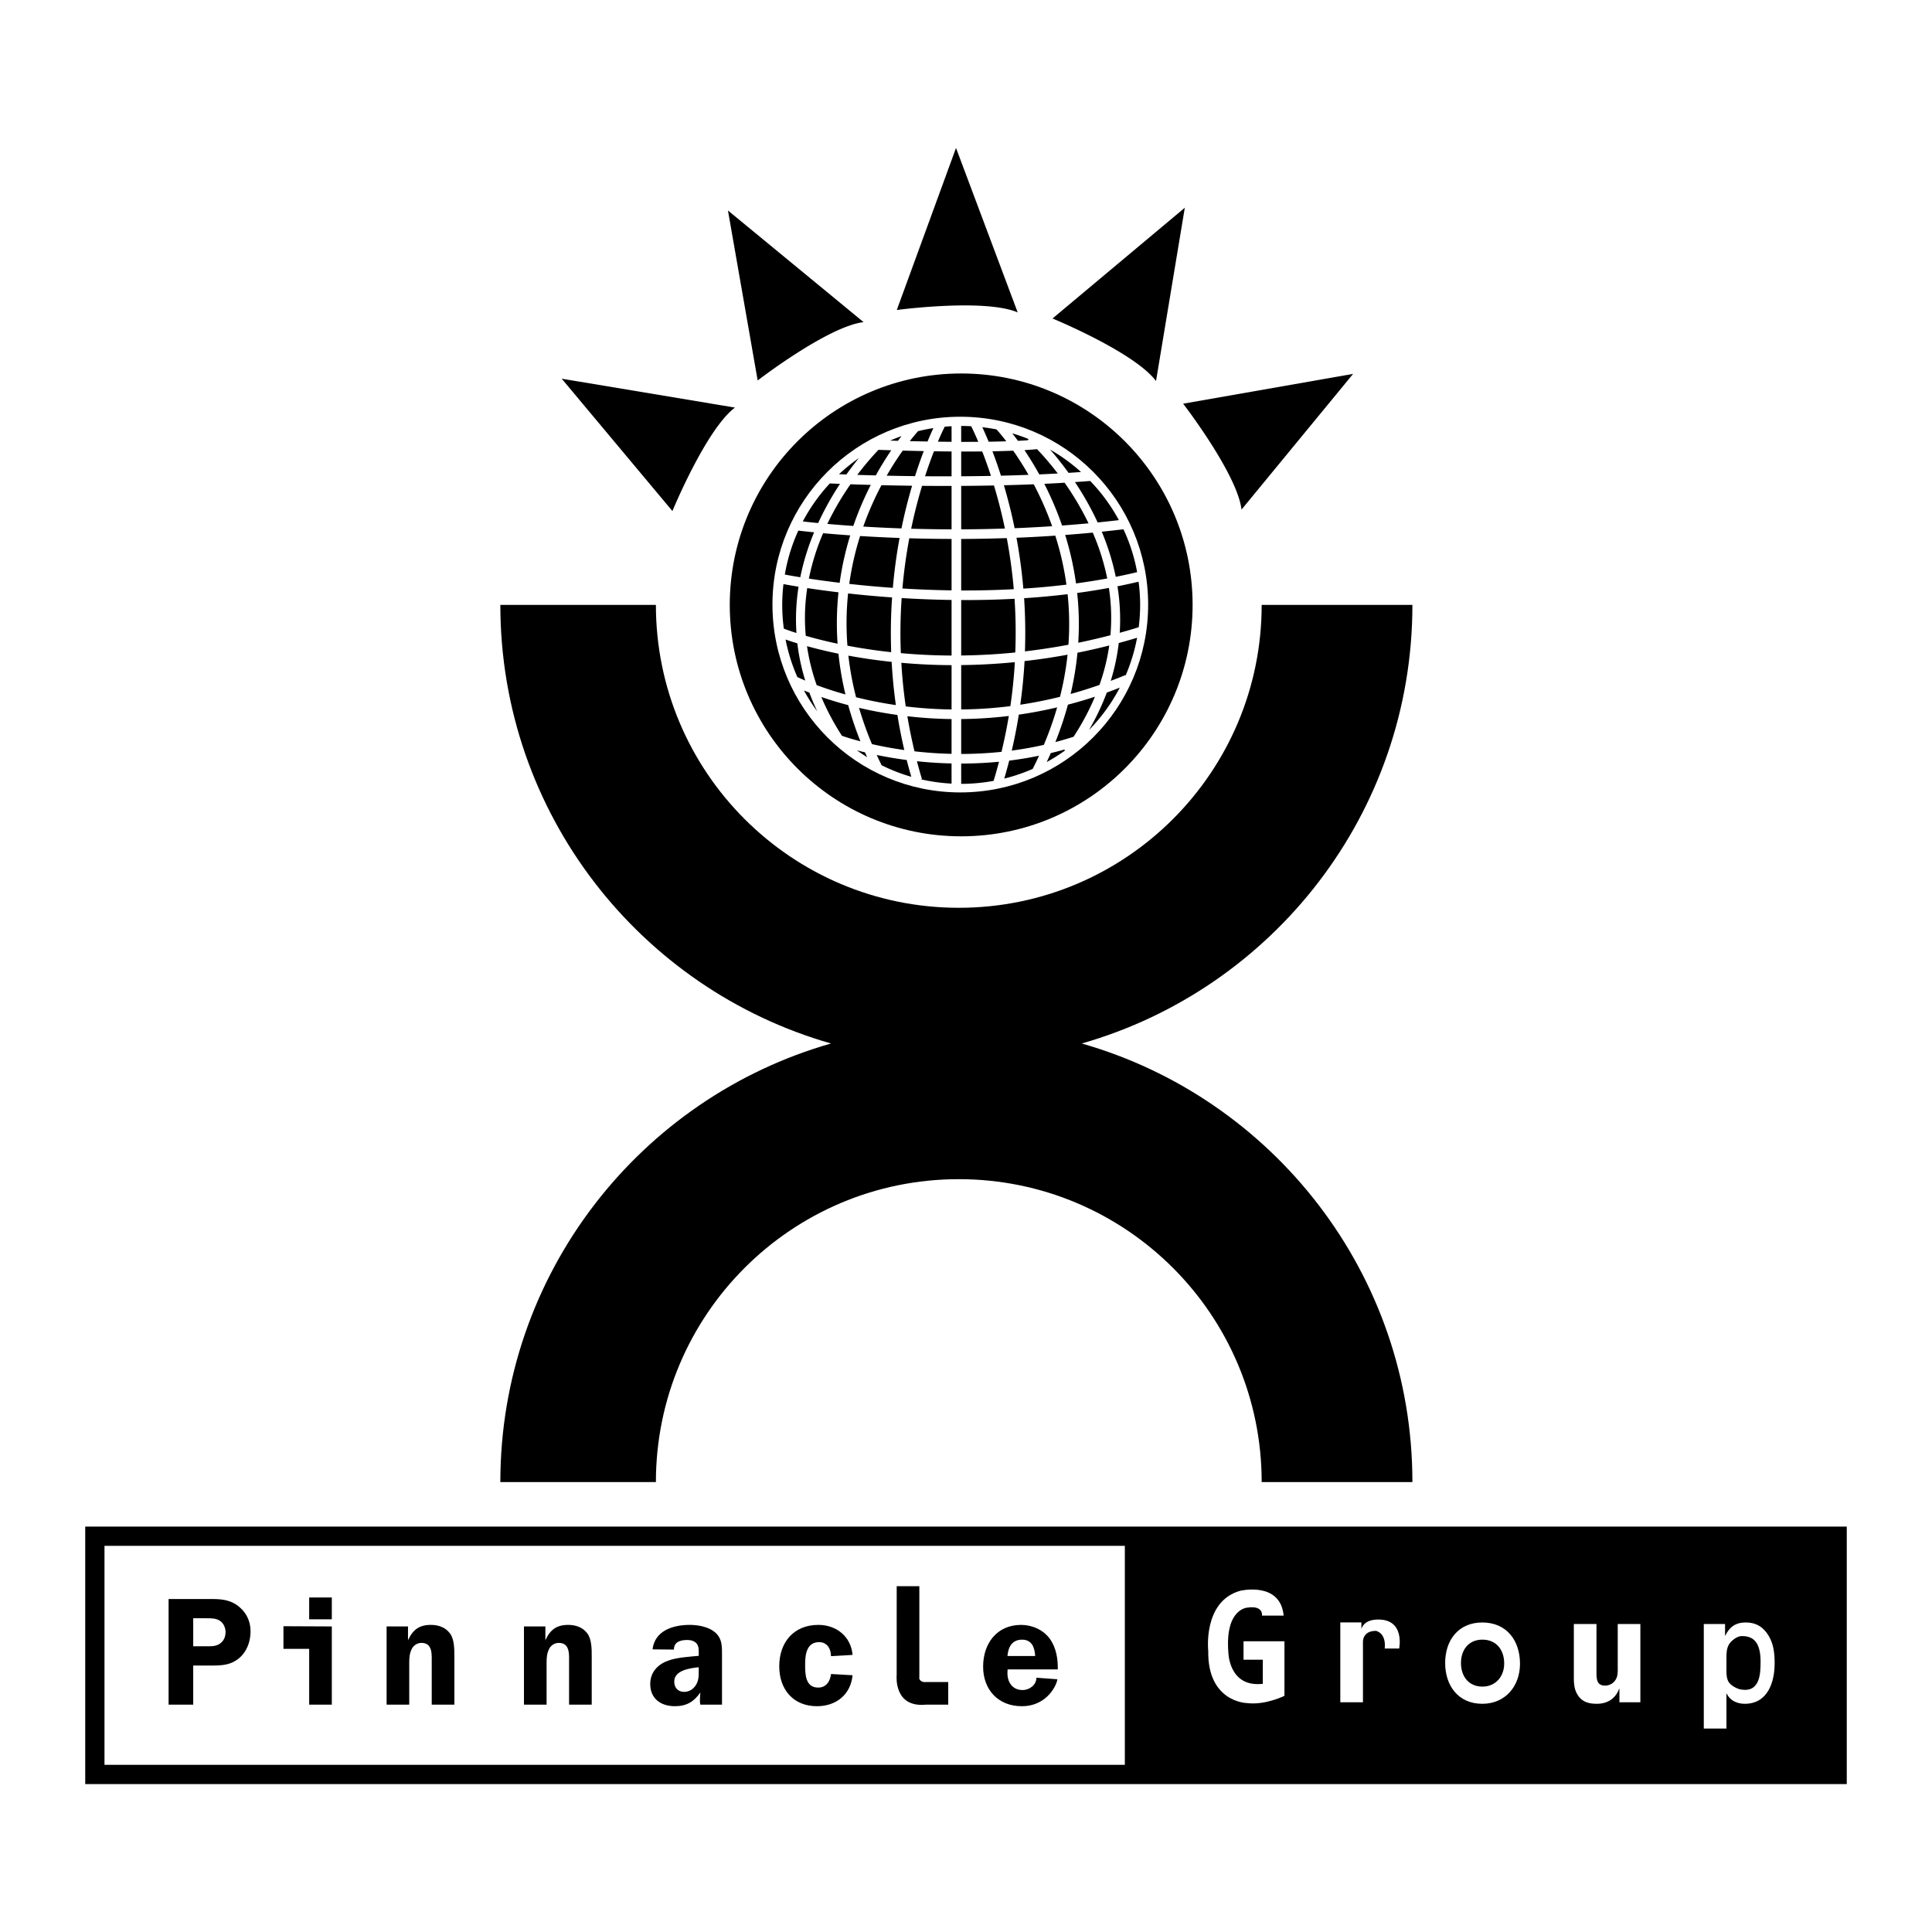
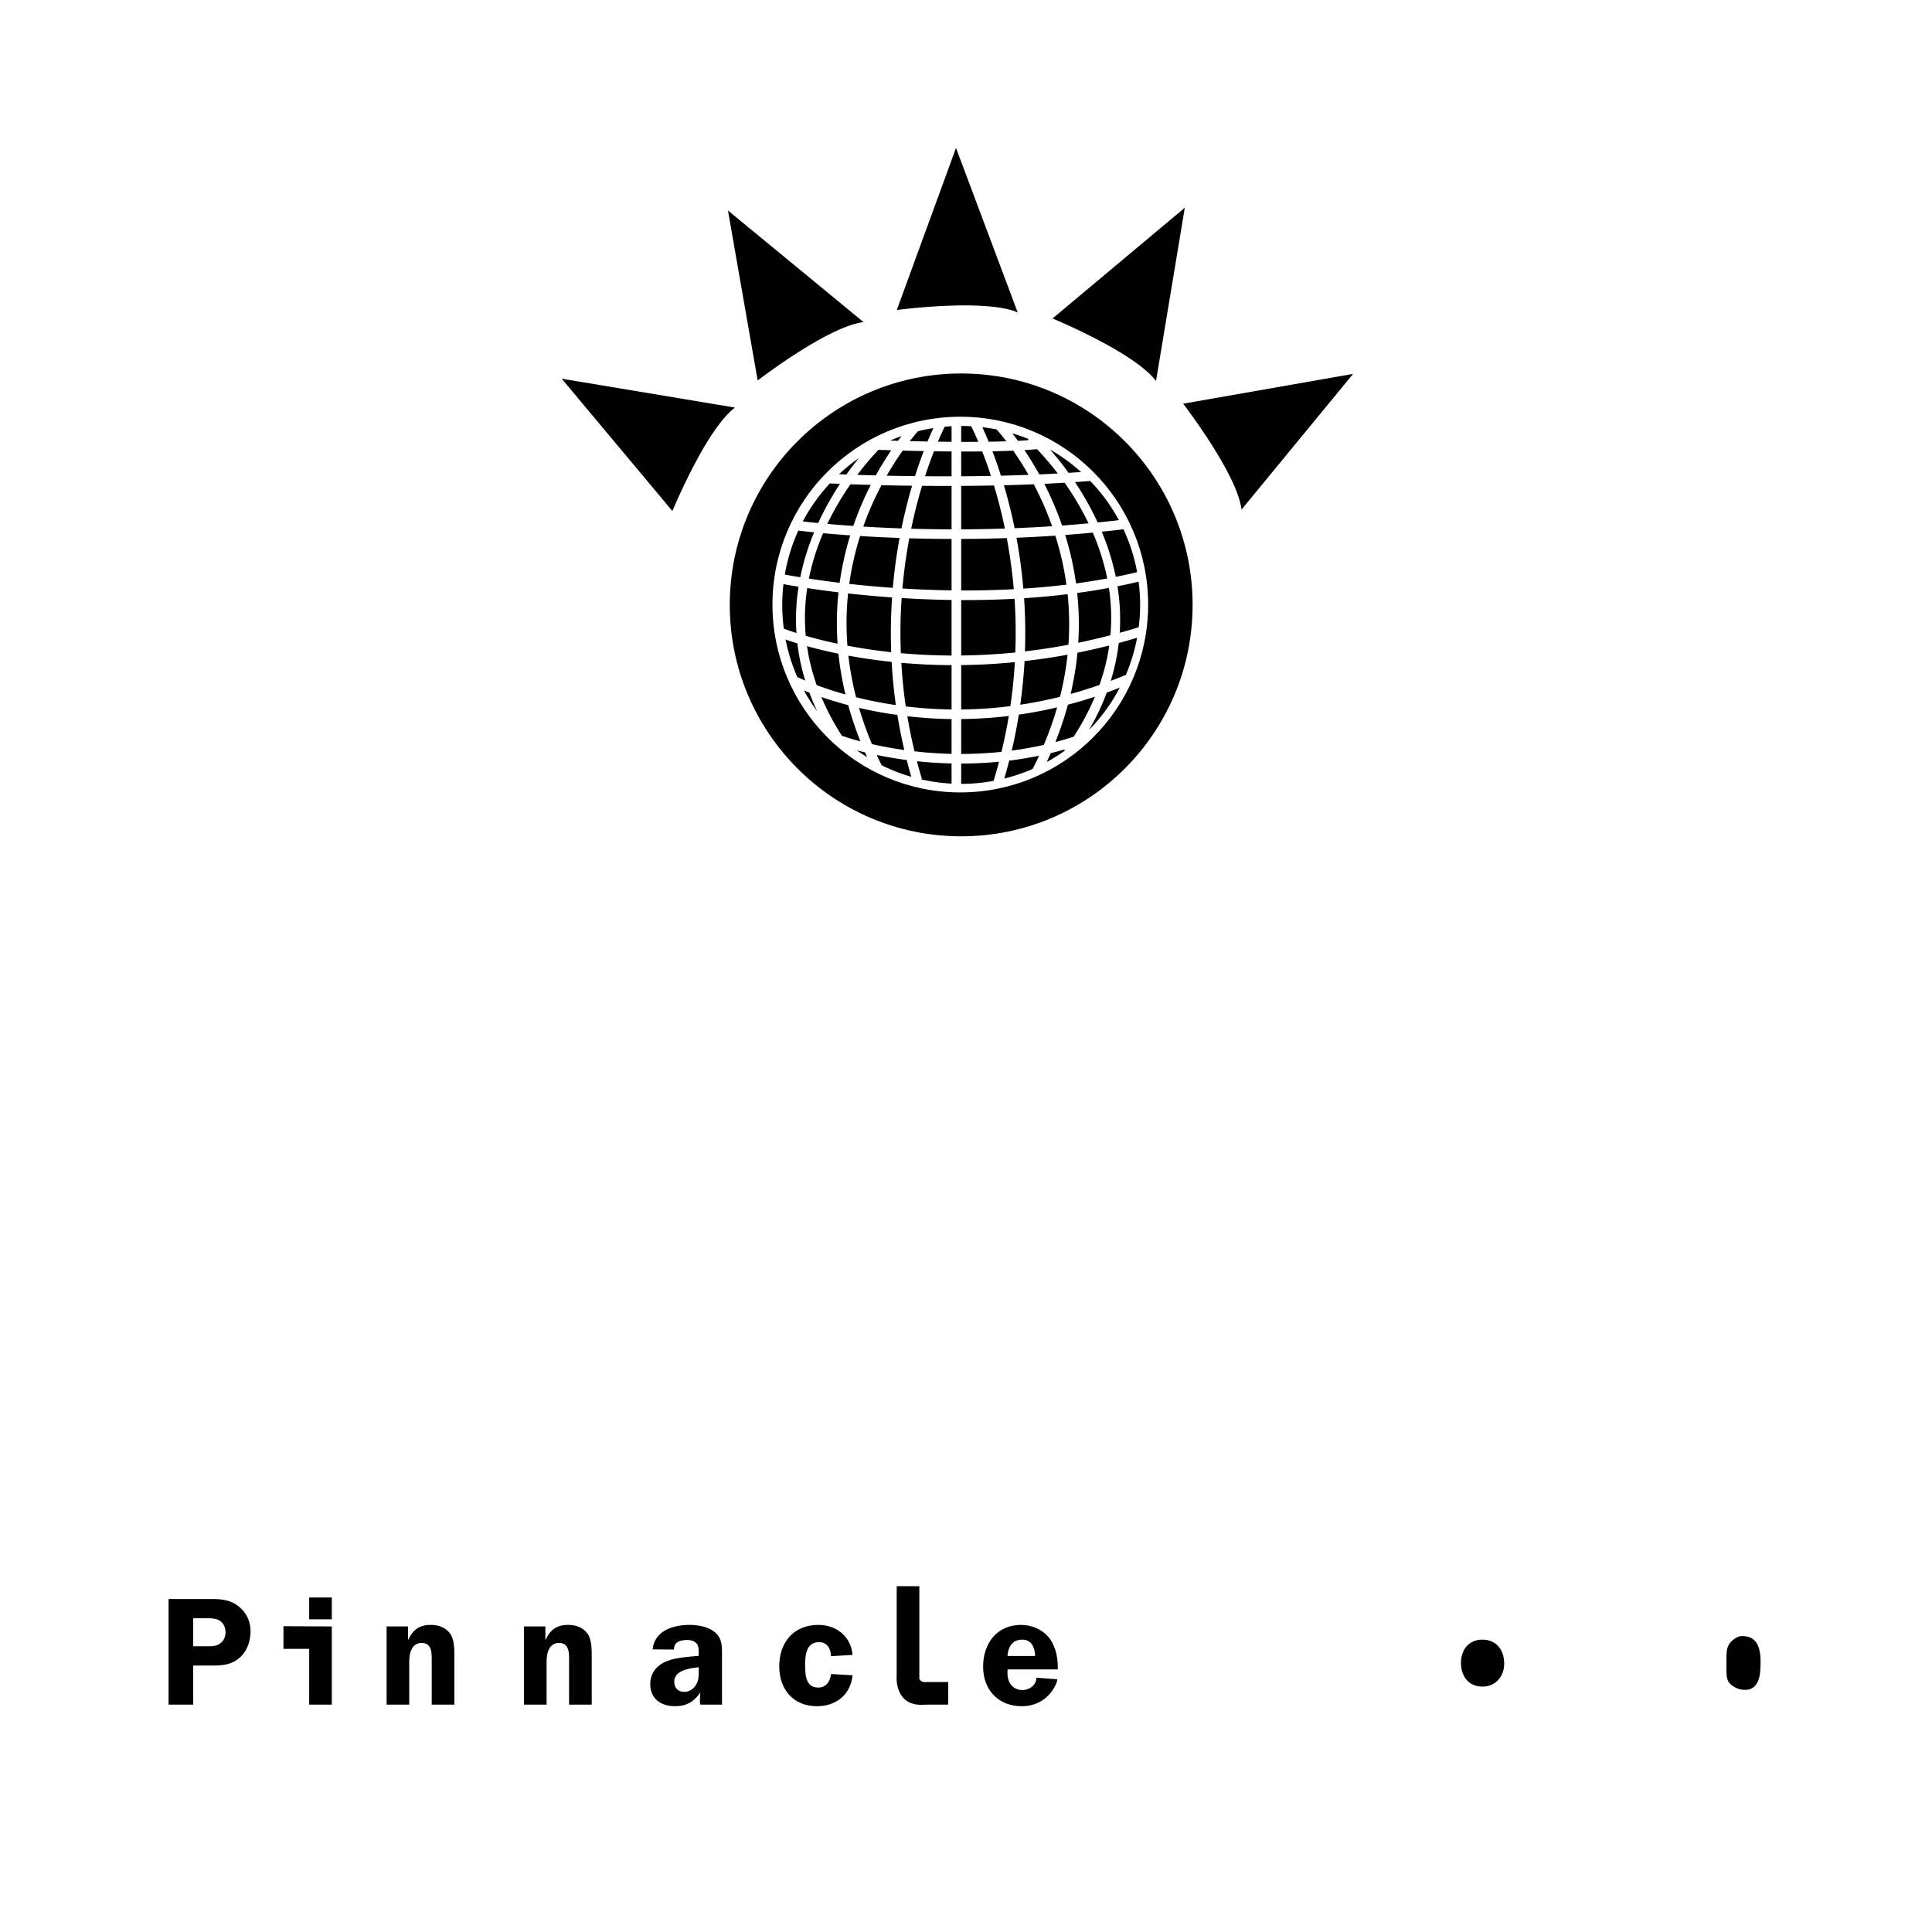
<svg xmlns="http://www.w3.org/2000/svg" width="2500" height="2500" viewBox="0 0 192.756 192.756">
  <g fill-rule="evenodd" clip-rule="evenodd">
    <path fill="#fff" d="M0 0h192.756v192.756H0V0z" />
    <path d="M95.898 37.262c12.75 0 23.088 10.338 23.088 23.089S108.648 83.44 95.898 83.44c-12.751 0-23.089-10.337-23.089-23.089s10.337-23.089 23.089-23.089z" />
    <path d="M95.81 41.578c-10.351 0-18.742 8.391-18.742 18.741S85.459 79.06 95.81 79.06s18.741-8.391 18.741-18.741-8.391-18.741-18.741-18.741z" fill="#fff" />
-     <path d="M107.924 104.109c19.047-5.434 32.992-22.967 32.992-43.758h-15.039c0 16.689-13.529 30.219-30.219 30.219-16.689 0-30.219-13.53-30.219-30.219h-15.52c0 20.791 13.945 38.324 32.992 43.758-19.046 5.434-32.992 22.967-32.992 43.758h15.52c0-16.689 13.53-30.221 30.219-30.221 16.69 0 30.219 13.531 30.219 30.221h15.039c0-20.791-13.945-38.324-32.992-43.758zM8.504 152.307v25.691h175.748v-25.691H8.504z" />
-     <path fill="#fff" d="M112.225 176.076h-101.8v-21.847h101.8v21.847z" />
    <path d="M67.087 50.988s3.361-8.163 6.242-10.324l-17.287-2.881 11.045 13.205zM75.593 37.959s6.992-5.39 10.567-5.821L72.628 21.001l2.965 16.958zM89.473 30.928s8.75-1.173 12.062.241l-6.153-16.41-5.909 16.169zM105.01 31.776s8.164 3.357 10.326 6.238l2.873-17.289-13.199 11.051zM118.041 40.276s5.393 6.99 5.826 10.565l11.131-13.537-16.957 2.972zM112.279 67.352c-.49.206-.977.395-1.461.579.398-1.288.658-2.549.801-3.778a66.483 66.483 0 0 0 1.828-.523 17.845 17.845 0 0 1-1.148 3.773l-.02-.051zM78.375 63.804c.297.104.692.235 1.177.383.142 1.209.398 2.449.788 3.715-.385-.164-.65-.288-.788-.354a17.69 17.69 0 0 1-1.177-3.744zM78.167 58.276c.34.063.848.154 1.506.261a20.826 20.826 0 0 0-.212 4.617 22.296 22.296 0 0 1-1.259-.435 17.638 17.638 0 0 1-.035-4.443zM113.752 60.352c0 .755-.051 1.497-.143 2.228-.637.197-1.268.382-1.895.555a20.841 20.841 0 0 0-.223-4.64c.705-.14 1.408-.293 2.107-.458.099.761.154 1.534.154 2.315zM80.538 58.673c.872.133 1.92.279 3.118.423a29.43 29.43 0 0 0-.091 5.126 44.735 44.735 0 0 1-3.174-.787 19.642 19.642 0 0 1 .147-4.762zM84.614 59.207c1.322.147 2.796.286 4.389.399a51.86 51.86 0 0 0-.088 5.462 54.472 54.472 0 0 1-4.366-.648 28.501 28.501 0 0 1 .065-5.213zM91 48.462a51.474 51.474 0 0 0-1.06 4.257 150.22 150.22 0 0 1-3.811-.182 30.84 30.84 0 0 1 1.814-4.13c.93.022 1.956.041 3.057.055zM88.466 47.458a30.332 30.332 0 0 1 1.601-2.501c.63.017 1.336.034 2.096.049a47.409 47.409 0 0 0-.871 2.5 285.693 285.693 0 0 1-2.826-.048zM101.295 65.097a60.216 60.216 0 0 1-5.397.301v-5.53c1.719.008 3.502-.03 5.323-.127.115 1.695.146 3.487.074 5.356zM89.958 59.668c1.567.097 3.236.166 4.98.19v5.546a58.766 58.766 0 0 1-5.061-.241 50.437 50.437 0 0 1 .081-5.495zM94.938 58.9a102.17 102.17 0 0 1-4.904-.188c.157-1.786.396-3.463.687-5.008 1.321.04 2.731.064 4.217.067V58.9zM94.938 66.363v4.42a42.254 42.254 0 0 1-4.571-.305 50.026 50.026 0 0 1-.44-4.351c1.552.14 3.223.228 5.011.236zM95.898 58.909v-5.137c1.454-.005 2.973-.032 4.549-.086.295 1.571.539 3.277.697 5.098a90.352 90.352 0 0 1-5.246.125zM101.414 53.651c1.26-.05 2.555-.121 3.873-.209.479 1.5.869 3.135 1.111 4.889a76.38 76.38 0 0 1-4.299.396 52.737 52.737 0 0 0-.685-5.076zM101.23 52.699a51.478 51.478 0 0 0-1.072-4.286 180.27 180.27 0 0 0 2.977-.097 31.427 31.427 0 0 1 1.836 4.184c-1.274.083-2.524.151-3.741.199zM100.26 52.732c-1.508.05-2.967.075-4.362.081v-4.334c1.062-.007 2.155-.021 3.27-.043a50.18 50.18 0 0 1 1.092 4.296zM94.938 52.813a153.04 153.04 0 0 1-4.03-.063 50.364 50.364 0 0 1 1.086-4.278c.939.009 1.924.012 2.944.01v4.331zM89.751 53.673a52.598 52.598 0 0 0-.673 4.977c-1.578-.111-3.039-.25-4.348-.395a29.086 29.086 0 0 1 1.083-4.776c1.181.074 2.499.142 3.938.194zM88.959 66.035c.078 1.398.214 2.836.422 4.311a40.718 40.718 0 0 1-3.969-.781 30.393 30.393 0 0 1-.77-4.152c1.286.238 2.732.455 4.317.622zM89.534 71.332c.185 1.147.413 2.313.689 3.499a39.164 39.164 0 0 1-3.228-.59 34.366 34.366 0 0 1-1.291-3.62c1.151.271 2.437.517 3.83.711zM90.527 71.458a42.94 42.94 0 0 0 4.41.283v3.471a41.059 41.059 0 0 1-3.696-.253 50.955 50.955 0 0 1-.714-3.501zM95.898 66.355a60.903 60.903 0 0 0 5.354-.292 50.991 50.991 0 0 1-.447 4.386 41.952 41.952 0 0 1-4.907.333v-4.427zM102.221 65.956a62.641 62.641 0 0 0 4.289-.636 30.195 30.195 0 0 1-.754 4.202 43.186 43.186 0 0 1-3.963.787 52.01 52.01 0 0 0 .428-4.353zM102.258 64.987a52.247 52.247 0 0 0-.082-5.304 78.991 78.991 0 0 0 4.34-.4c.166 1.592.209 3.276.082 5.042a62.89 62.89 0 0 1-4.34.662zM107.471 59.161a66.225 66.225 0 0 0 3.164-.503c.229 1.497.297 3.076.152 4.721a63.181 63.181 0 0 1-3.209.749c.11-1.736.061-3.395-.107-4.967zM111.32 57.55a24.414 24.414 0 0 0-1.398-4.503c.717-.074 1.439-.153 2.166-.24a17.488 17.488 0 0 1 1.363 4.277c-.707.169-1.418.324-2.131.466zM110.469 57.713a66.748 66.748 0 0 1-3.115.496 30.187 30.187 0 0 0-1.082-4.837c.908-.068 1.826-.144 2.754-.233a22.909 22.909 0 0 1 1.443 4.574zM105.963 52.432a32.341 32.341 0 0 0-1.773-4.161c.674-.032 1.35-.068 2.023-.109a28.535 28.535 0 0 1 2.391 4.05c-.891.083-1.772.156-2.641.22zM103.689 47.331a32.75 32.75 0 0 0-1.479-2.422c.445-.027.865-.059 1.254-.097.545.57 1.275 1.389 2.07 2.428-.614.033-1.229.064-1.845.091zM104.768 44.853a17.8 17.8 0 0 1 3.086 2.239c-.412.03-.828.059-1.244.085a31.69 31.69 0 0 0-1.842-2.324zM102.562 43.923a59.26 59.26 0 0 1-1 .059 29.649 29.649 0 0 0-.566-.748c.555.164 1.098.354 1.631.571l-.086.098h-.002l.023.02zM100.4 44.029c-.568.019-1.158.032-1.762.041a32.848 32.848 0 0 0-.631-1.446c.477.056.951.126 1.418.219.186.206.53.606.975 1.186zM101.088 44.966c.469.668.994 1.475 1.527 2.409-.922.035-1.842.063-2.75.085a46.529 46.529 0 0 0-.848-2.433 97.881 97.881 0 0 0 2.071-.061zM98.867 47.481c-1.01.019-2.002.031-2.969.037v-2.47c.699.002 1.403 0 2.098-.007.272.694.568 1.508.871 2.44zM94.938 47.522c-.912.002-1.797 0-2.645-.007.311-.954.614-1.785.891-2.492.569.009 1.156.016 1.754.021v2.478zM93.574 44.065c.303-.715.544-1.219.68-1.492.228-.021.455-.038.684-.05v1.557c-.463-.004-.918-.009-1.364-.015zM92.542 44.049c-.625-.011-1.221-.024-1.771-.037a22.2 22.2 0 0 1 .819-.994 17.557 17.557 0 0 1 1.534-.306c-.161.345-.358.792-.582 1.337zM89.59 43.981l-.78-.023c.374-.162.751-.313 1.135-.448-.113.147-.232.304-.355.471zM87.643 44.88c.294.011.731.026 1.278.043a31.914 31.914 0 0 0-1.542 2.509 237.97 237.97 0 0 1-1.847-.054 29.468 29.468 0 0 1 2.111-2.498zM84.446 47.34l-.738-.029a18.052 18.052 0 0 1 1.98-1.606 31.35 31.35 0 0 0-1.242 1.635zM86.877 48.379a31.667 31.667 0 0 0-1.742 4.094c-.982-.067-1.848-.137-2.593-.203a28.202 28.202 0 0 1 2.311-3.954c.578.02 1.256.042 2.024.063zM84.828 53.414a29.96 29.96 0 0 0-1.055 4.731 102.125 102.125 0 0 1-3.071-.417 22.844 22.844 0 0 1 1.42-4.53c.76.068 1.672.143 2.706.216zM79.843 57.592a60.813 60.813 0 0 1-1.541-.268 17.676 17.676 0 0 1 1.347-4.387c.291.036.826.097 1.575.172a24.305 24.305 0 0 0-1.381 4.483zM80.516 64.468c.864.24 1.918.501 3.137.751a30.98 30.98 0 0 0 .698 4.066 35.618 35.618 0 0 1-2.869-.929 20.371 20.371 0 0 1-.966-3.888zM84.624 70.35a34.76 34.76 0 0 0 1.22 3.611 25.04 25.04 0 0 1-1.843-.55 25.134 25.134 0 0 1-2.058-3.873 37.57 37.57 0 0 0 2.681.812zM86.302 75.063c.07.161.142.322.215.483a17.335 17.335 0 0 1-1.027-.688c.249.067.522.136.812.205zM87.472 75.324c.878.182 1.882.357 2.991.503.141.555.296 1.114.458 1.676a17.7 17.7 0 0 1-2.962-1.154 37.795 37.795 0 0 1-.487-1.025zM91.482 75.948c1.074.114 2.23.194 3.455.222v2.011a17.839 17.839 0 0 1-3.056-.43l.099-.03a52.256 52.256 0 0 1-.498-1.773zM95.898 71.741c1.514-.015 3.1-.109 4.752-.309a50.957 50.957 0 0 1-.73 3.578 38.713 38.713 0 0 1-4.022.212v-3.481zM101.646 71.299a43.458 43.458 0 0 0 3.826-.726 33.62 33.62 0 0 1-1.33 3.744 36.417 36.417 0 0 1-3.201.571c.286-1.216.518-2.412.705-3.589zM103.666 75.398c-.201.437-.412.875-.637 1.317-.906.397-1.854.722-2.832.965.176-.602.342-1.2.492-1.793.973-.12 1.967-.282 2.977-.489zM104.836 75.137c.465-.111.932-.233 1.402-.366l-.043.062.062.046c-.584.418-1.193.805-1.828 1.152.141-.299.276-.597.407-.894zM107.109 73.507a36.42 36.42 0 0 1-1.814.531c.506-1.27.92-2.516 1.252-3.734a44.823 44.823 0 0 0 2.697-.792 25.13 25.13 0 0 1-2.135 3.995zM106.816 69.238c.332-1.412.555-2.785.682-4.116a62.91 62.91 0 0 0 3.172-.721 20.32 20.32 0 0 1-.975 3.934c-.972.341-1.931.643-2.879.903zM111.631 51.894c-.711.083-1.416.16-2.117.23a29.732 29.732 0 0 0-2.266-4.027 122.5 122.5 0 0 0 1.523-.11 17.888 17.888 0 0 1 2.86 3.907zM96.895 42.526c.132.261.386.789.71 1.555-.566.004-1.139.005-1.708.004v-1.588c.335 0 .667.01.998.029zM82.791 48.232c.167.008.513.024 1.015.044a29.761 29.761 0 0 0-2.179 3.909 82.82 82.82 0 0 1-1.531-.162 17.898 17.898 0 0 1 2.695-3.791zM80.208 68.887c.165.068.348.14.543.216.23.617.489 1.239.787 1.866a17.887 17.887 0 0 1-1.33-2.082zM95.898 76.18a39.685 39.685 0 0 0 3.774-.181 51.573 51.573 0 0 1-.541 1.909 17.94 17.94 0 0 1-3.233.298V76.18zM108.65 72.832a24.434 24.434 0 0 0 1.775-3.734c.43-.155.863-.321 1.297-.493a17.906 17.906 0 0 1-3.072 4.227zM19.278 170.074H16.82v-10.541h3.964c1.029 0 1.967 0 2.842.6.891.631 1.368 1.537 1.368 2.627 0 1-.354 2.014-1.137 2.674-.907.754-1.875.738-2.997.738h-1.583v3.902h.001z" />
    <path d="M20.661 164.25c.584 0 1.075 0 1.506-.461.23-.26.338-.598.338-.936 0-.416-.169-.846-.507-1.107-.384-.291-.892-.291-1.352-.291h-1.368v2.795h1.383z" fill="#fff" />
    <path d="M30.847 159.381v2.181h2.258v-2.181h-2.258zM28.28 162.248v2.258h2.567v5.568h2.258v-7.804l-4.825-.022zM40.707 162.27v1.32h.031c.461-.998 1.106-1.475 2.244-1.475.737 0 1.459.23 1.92.861.43.582.43 1.566.43 2.273v4.824h-2.259v-4.195c0-.799.108-1.967-1.029-1.967-.399 0-.768.23-.953.584-.23.445-.261.893-.261 1.383v4.195h-2.259v-7.805h2.136v.002zM54.412 162.27v1.32h.03c.461-.998 1.106-1.475 2.243-1.475.738 0 1.46.23 1.921.861.43.582.43 1.566.43 2.273v4.824h-2.259v-4.195c0-.799.107-1.967-1.029-1.967-.399 0-.768.23-.953.584-.23.445-.261.893-.261 1.383v4.195h-2.259v-7.805h2.137v.002zM69.874 170.074c-.092-.4-.015-.814 0-1.213-.645.92-1.375 1.367-2.542 1.367-1.383 0-2.458-.738-2.458-2.213 0-1.152.722-1.936 1.751-2.32.891-.338 2.136-.4 3.088-.492v-.184c0-.338.031-.738-.2-1.029-.2-.262-.584-.369-.922-.369-.722 0-1.352.189-1.352.957l-2.136-.02c.23-1.891 2.074-2.443 3.718-2.443.799 0 1.844.184 2.474.707.798.645.739 1.506.739 2.443 0 0-.003 4.334 0 4.809h-2.16z" />
    <path d="M69.712 166.34c-.86.094-2.443.293-2.443 1.43 0 .615.369 1.029.999 1.029.461 0 .876-.246 1.137-.645.323-.492.307-.953.307-1.506v-.308z" fill="#fff" />
    <path d="M82.909 165.234c0-.707-.369-1.398-1.183-1.398-1.245 0-1.398 1.229-1.398 2.229 0 .951.015 2.305 1.306 2.305.799 0 1.198-.631 1.275-1.354l2.151.123c-.185 1.938-1.645 3.09-3.55 3.09-2.366 0-3.764-1.676-3.764-3.98 0-2.396 1.444-4.133 3.903-4.133 1.813 0 3.257 1.168 3.411 2.996l-2.151.122zM92.376 167.816s-.578.094-.675-.424h.022v-9.139h-2.259l-.004 8.898s-.325 3.242 2.917 2.922h2.228v-2.258h-2.229v.001zM100.527 166.555l-.014.385c0 .922.521 1.676 1.504 1.676.693 0 1.385-.508 1.385-1.23l2.088.154c0 .385-.906 2.689-3.549 2.689-2.336 0-3.855-1.629-3.855-3.949 0-2.305 1.367-4.164 3.795-4.164 1.09 0 2.213.492 2.857 1.383s.814 1.998.799 3.057h-5.01v-.001z" />
    <path d="M103.279 165.219c-.047-.846-.324-1.629-1.307-1.629-1 0-1.383.738-1.459 1.629h2.766zM137.273 161.59c2.965-.184 2.322 2.883 2.322 2.883h-1.441c.16-1.602-.881-1.762-.881-1.762-1.359 0-1.291 1.102-1.291 1.102v6.021h-2.26v-7.965h2.105v.658c.001 0 .167-.857 1.446-.937zM147.887 161.875c-2.381 0-3.703 1.768-3.703 4.041 0 2.258 1.307 4.072 3.703 4.072 2.305 0 3.764-1.768 3.764-3.996-.001-2.304-1.321-4.117-3.764-4.117z" fill="#fff" />
    <path d="M147.9 168.273c-1.385 0-2.139-1.047-2.139-2.352 0-1.312.762-2.334 2.139-2.334 1.41 0 2.174 1.047 2.174 2.379 0 1.288-.844 2.307-2.174 2.307z" />
    <path d="M161.57 169.834v-1.336h-.031c-.367.982-1.168 1.49-2.227 1.49-.785 0-1.461-.17-1.906-.877-.43-.676-.383-1.414-.383-2.166v-4.916h2.258v4.916c0 .631.061 1.229.859 1.229.508 0 .938-.291 1.139-.752.152-.354.123-.799.123-1.199v-4.193h2.258v7.805h-2.09v-.001zM172.109 162.029v1.152h.029c.416-.861 1.029-1.307 2.029-1.307 1.045 0 1.781.461 2.305 1.352.492.83.584 1.768.584 2.721 0 1.92-.707 4.041-2.98 4.041-.77 0-1.477-.322-1.799-1.014h-.029v3.486h-2.26v-10.432h2.121v.001z" fill="#fff" />
    <path d="M172.248 166.223c0 .492-.047 1.152.215 1.584.215.338.781.666 1.174.742 2.047.4 1.994-1.787 2.014-2.584.049-2.084-.691-2.766-1.918-2.732-.441.012-1.055.486-1.256.871-.229.414-.229.891-.229 1.352v.767z" />
-     <path d="M124.389 169.914s-3.922-.08-3.842-5.203c0 0-.561-4.961 3.201-6.002 0 0 4.002-.959 4.322 2.482h-2.16s.16-1.041-1.441-.801c0 0-2.24.08-1.92 4.402 0 0 0 3.6 3.441 3.201v-2.402h-1.922v-1.84h4.082v5.441c0 .001-1.921.962-3.761.722z" fill="#fff" />
+     <path d="M124.389 169.914s-3.922-.08-3.842-5.203c0 0-.561-4.961 3.201-6.002 0 0 4.002-.959 4.322 2.482h-2.16s.16-1.041-1.441-.801v-2.402h-1.922v-1.84h4.082v5.441c0 .001-1.921.962-3.761.722z" fill="#fff" />
  </g>
</svg>